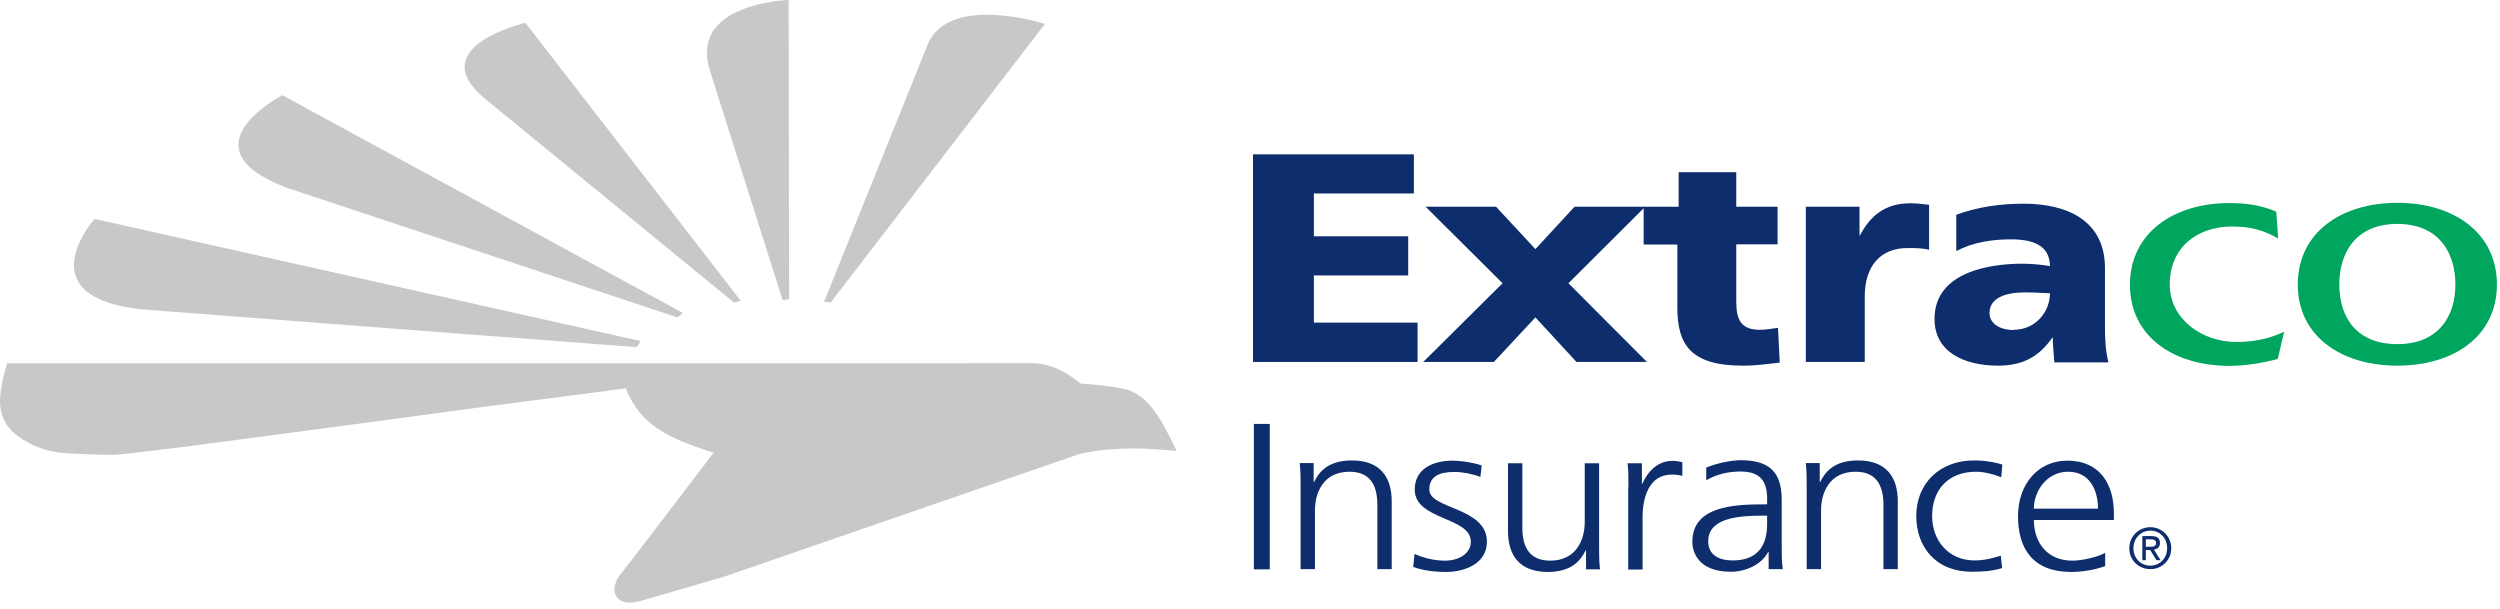
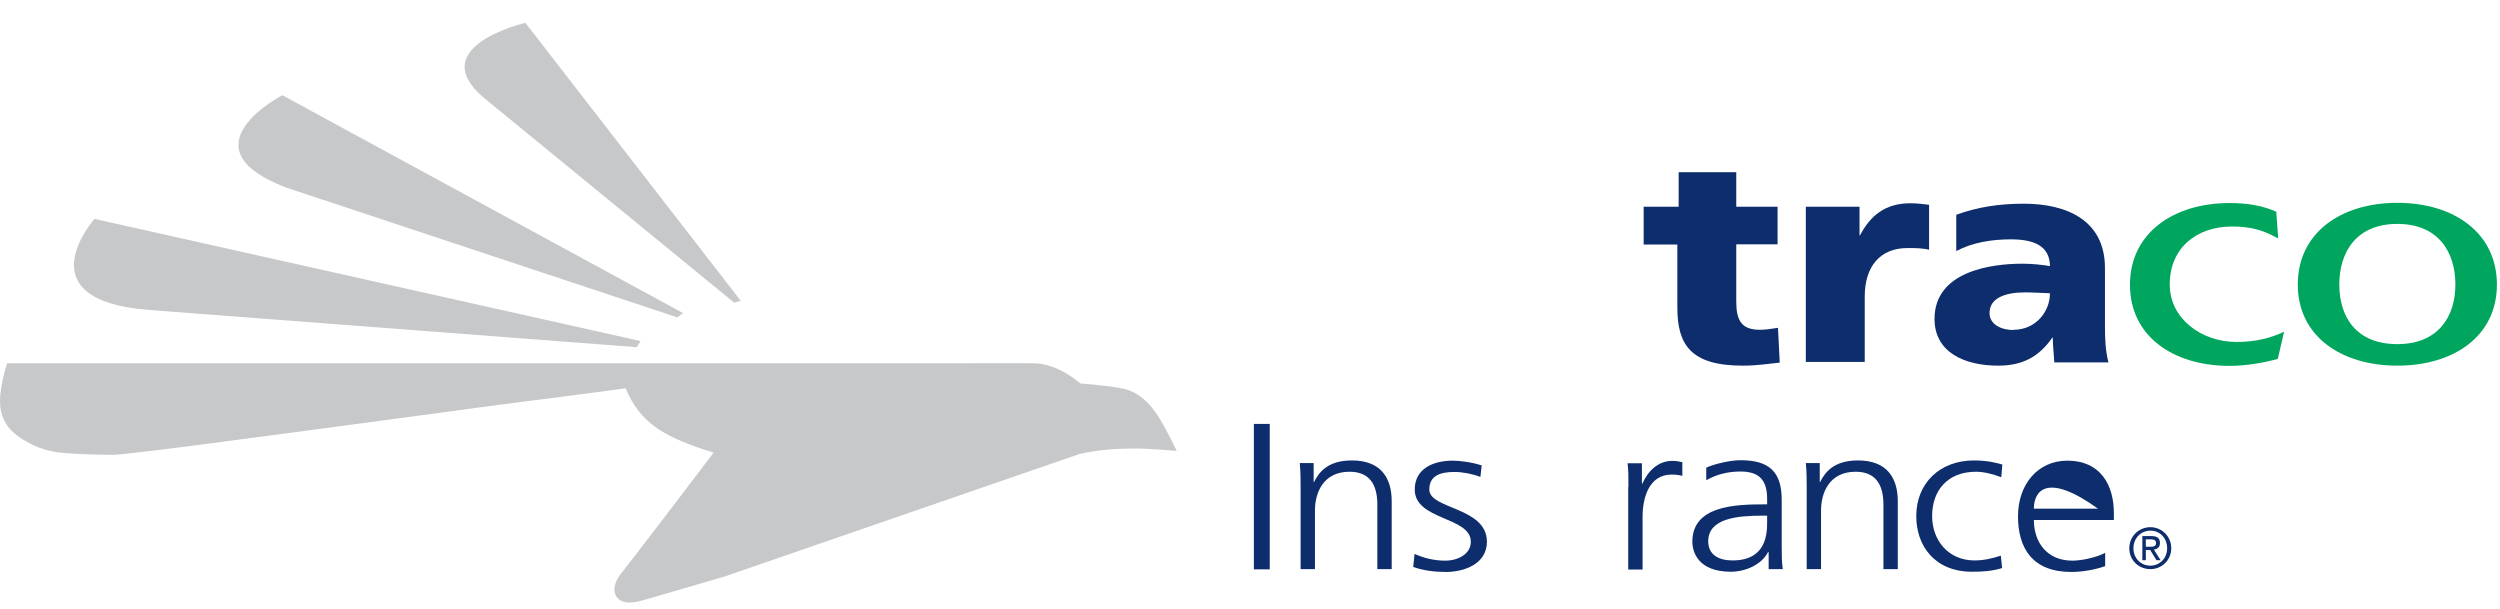
<svg xmlns="http://www.w3.org/2000/svg" width="115" height="28" viewBox="0 0 115 28" fill="none">
  <path d="M104.798 10.97C104.108 10.59 103.568 10.42 102.668 10.42C101.058 10.42 99.808 11.39 99.808 13.09C99.808 14.65 101.258 15.73 102.878 15.73C103.728 15.73 104.438 15.56 105.068 15.26L104.778 16.51C104.088 16.7 103.278 16.83 102.558 16.83C99.968 16.83 97.978 15.47 97.978 13.1C97.978 10.73 99.968 9.34 102.558 9.34C103.378 9.34 104.088 9.46 104.708 9.74L104.798 10.98V10.97Z" fill="#00A65E" />
  <path d="M105.698 13.09C105.698 10.71 107.678 9.33 110.278 9.33C112.878 9.33 114.858 10.71 114.858 13.09C114.858 15.47 112.868 16.82 110.278 16.82C107.688 16.82 105.698 15.46 105.698 13.09ZM112.948 13.09C112.948 11.61 112.178 10.3 110.278 10.3C108.378 10.3 107.608 11.61 107.608 13.09C107.608 14.57 108.378 15.83 110.278 15.83C112.178 15.83 112.948 14.54 112.948 13.09Z" fill="#00A65E" />
-   <path d="M57.638 7.1H65.038V8.9H60.438V10.87H64.778V12.67H60.438V14.84H65.208V16.65H57.638V7.1Z" fill="#0D2D6C" />
  <path d="M88.738 11.49C88.438 11.41 88.058 11.41 87.748 11.41C86.488 11.41 85.778 12.25 85.778 13.64V16.65H83.068V9.51H85.538V10.83H85.558C86.028 9.93 86.708 9.35 87.878 9.35C88.198 9.35 88.458 9.39 88.738 9.42V11.49Z" fill="#0D2D6C" />
  <path d="M94.498 16.65C94.478 16.27 94.428 15.9 94.428 15.53H94.408C93.788 16.42 93.028 16.82 91.918 16.82C90.368 16.82 88.988 16.21 88.988 14.67C88.988 12.48 91.588 12.13 93.028 12.13C93.458 12.13 93.958 12.18 94.298 12.24C94.288 11.26 93.478 11.01 92.498 11.01C91.628 11.01 90.738 11.15 89.988 11.55V9.88C90.948 9.53 91.938 9.37 93.088 9.37C95.098 9.37 96.828 10.15 96.828 12.33V14.99C96.828 15.55 96.848 16.12 96.988 16.67H94.498V16.65ZM92.628 15.17C93.648 15.17 94.298 14.33 94.298 13.49C93.958 13.48 93.568 13.45 93.148 13.45C92.238 13.45 91.518 13.71 91.518 14.4C91.518 14.89 91.998 15.18 92.628 15.18V15.17Z" fill="#0D2D6C" />
  <path d="M75.608 9.51H77.218V7.92H79.868V9.51H81.768V11.24H79.868V13.87C79.868 14.73 80.098 15.17 80.958 15.17C81.228 15.17 81.518 15.12 81.788 15.08L81.868 16.68C81.368 16.73 80.848 16.82 80.168 16.82C77.758 16.82 77.158 15.84 77.158 14.15V11.25H75.608V9.52V9.51Z" fill="#0D2D6C" />
-   <path d="M75.758 16.65L72.148 13.03L75.678 9.51H72.428L70.628 11.46L68.818 9.51H65.578L69.118 13.03L65.468 16.65H68.718L70.628 14.6L72.518 16.65H75.758Z" fill="#0D2D6C" />
  <path d="M57.678 19.5H58.408V26.19H57.678V19.5Z" fill="#0D2D6C" />
  <path d="M59.828 22.45C59.828 22.08 59.828 21.69 59.788 21.3H60.428V22.17H60.448C60.668 21.73 61.068 21.18 62.188 21.18C63.518 21.18 64.018 21.98 64.018 23.06V26.18H63.358V23.21C63.358 22.29 62.998 21.7 62.078 21.7C60.868 21.7 60.488 22.67 60.488 23.48V26.18H59.828V22.44V22.45Z" fill="#0D2D6C" />
  <path d="M65.068 25.48C65.468 25.66 65.958 25.79 66.468 25.79C67.098 25.79 67.658 25.47 67.658 24.92C67.658 23.76 65.078 23.94 65.078 22.52C65.078 21.55 65.938 21.19 66.828 21.19C67.108 21.19 67.678 21.25 68.158 21.41L68.098 21.94C67.748 21.8 67.278 21.71 66.908 21.71C66.218 21.71 65.748 21.9 65.748 22.52C65.748 23.43 68.398 23.32 68.398 24.92C68.398 25.95 67.338 26.31 66.518 26.31C65.998 26.31 65.488 26.25 65.008 26.08L65.068 25.49V25.48Z" fill="#0D2D6C" />
-   <path d="M73.558 25.04C73.558 25.41 73.558 25.8 73.598 26.19H72.958V25.32H72.938C72.718 25.76 72.318 26.31 71.198 26.31C69.868 26.31 69.368 25.51 69.368 24.43V21.31H70.028V24.28C70.028 25.2 70.388 25.79 71.308 25.79C72.518 25.79 72.898 24.82 72.898 24.01V21.31H73.558V25.05V25.04Z" fill="#0D2D6C" />
  <path d="M74.908 22.4C74.908 21.86 74.908 21.66 74.868 21.31H75.528V22.25H75.548C75.788 21.7 76.248 21.2 76.928 21.2C77.088 21.2 77.278 21.23 77.388 21.26V21.89C77.248 21.85 77.068 21.83 76.898 21.83C75.848 21.83 75.558 22.9 75.558 23.79V26.2H74.898V22.41L74.908 22.4Z" fill="#0D2D6C" />
  <path d="M81.348 25.4H81.328C81.028 25.98 80.288 26.3 79.618 26.3C78.088 26.3 77.848 25.36 77.848 24.92C77.848 23.28 79.768 23.2 81.158 23.2H81.288V22.95C81.288 22.12 80.958 21.69 80.068 21.69C79.508 21.69 78.978 21.81 78.488 22.09V21.51C78.898 21.33 79.598 21.17 80.068 21.17C81.398 21.17 81.958 21.72 81.958 22.99V25.15C81.958 25.54 81.958 25.84 82.008 26.18H81.358V25.39L81.348 25.4ZM81.288 23.72H81.098C79.948 23.72 78.578 23.83 78.578 24.9C78.578 25.54 79.088 25.78 79.698 25.78C81.258 25.78 81.288 24.54 81.288 24.02V23.72Z" fill="#0D2D6C" />
  <path d="M83.108 22.45C83.108 22.08 83.108 21.69 83.068 21.3H83.708V22.17H83.728C83.948 21.73 84.348 21.18 85.468 21.18C86.798 21.18 87.298 21.98 87.298 23.06V26.18H86.638V23.21C86.638 22.29 86.278 21.7 85.358 21.7C84.148 21.7 83.768 22.67 83.768 23.48V26.18H83.108V22.44V22.45Z" fill="#0D2D6C" />
  <path d="M92.048 21.95C91.688 21.81 91.258 21.7 90.898 21.7C89.598 21.7 88.878 22.55 88.878 23.74C88.878 24.85 89.618 25.78 90.828 25.78C91.248 25.78 91.638 25.69 92.038 25.56L92.098 26.13C91.648 26.27 91.218 26.3 90.718 26.3C88.988 26.3 88.148 25.1 88.148 23.74C88.148 22.24 89.218 21.18 90.808 21.18C91.448 21.18 91.918 21.31 92.108 21.37L92.058 21.95H92.048Z" fill="#0D2D6C" />
-   <path d="M96.838 26.04C96.378 26.21 95.778 26.31 95.278 26.31C93.498 26.31 92.828 25.22 92.828 23.75C92.828 22.28 93.738 21.19 95.098 21.19C96.618 21.19 97.238 22.3 97.238 23.61V23.92H93.558C93.558 24.95 94.168 25.79 95.328 25.79C95.818 25.79 96.518 25.61 96.838 25.43V26.04ZM96.508 23.4C96.508 22.55 96.128 21.7 95.138 21.7C94.148 21.7 93.558 22.59 93.558 23.4H96.508Z" fill="#0D2D6C" />
+   <path d="M96.838 26.04C96.378 26.21 95.778 26.31 95.278 26.31C93.498 26.31 92.828 25.22 92.828 23.75C92.828 22.28 93.738 21.19 95.098 21.19C96.618 21.19 97.238 22.3 97.238 23.61V23.92H93.558C93.558 24.95 94.168 25.79 95.328 25.79C95.818 25.79 96.518 25.61 96.838 25.43V26.04ZM96.508 23.4C94.148 21.7 93.558 22.59 93.558 23.4H96.508Z" fill="#0D2D6C" />
  <path d="M98.138 25.22C98.138 24.76 98.478 24.41 98.918 24.41C99.358 24.41 99.688 24.75 99.688 25.22C99.688 25.69 99.338 26.02 98.918 26.02C98.478 26.02 98.138 25.68 98.138 25.22ZM98.918 26.18C99.438 26.18 99.878 25.77 99.878 25.22C99.878 24.67 99.438 24.25 98.918 24.25C98.398 24.25 97.948 24.66 97.948 25.22C97.948 25.78 98.388 26.18 98.918 26.18ZM98.708 25.3H98.908L99.198 25.77H99.388L99.078 25.28C99.238 25.26 99.358 25.17 99.358 24.98C99.358 24.76 99.238 24.66 98.968 24.66H98.548V25.77H98.708V25.3ZM98.708 25.15V24.81H98.948C99.048 24.81 99.178 24.83 99.178 24.98C99.178 25.14 99.048 25.15 98.908 25.15H98.708Z" fill="#0D2D6C" />
  <path d="M29.468 15.69L4.348 10.07C4.348 10.07 1.008 13.82 6.878 14.26L29.288 15.97C29.338 15.88 29.418 15.78 29.468 15.69Z" fill="#C7C8CA" />
  <path d="M31.418 14.4L12.988 4.38C12.988 4.38 8.328 6.79 13.168 8.63L31.158 14.6C31.248 14.55 31.328 14.46 31.418 14.4Z" fill="#C7C8CA" />
  <path d="M34.078 13.84L24.168 1.05C24.168 1.05 19.468 2.14 22.258 4.5L33.768 13.92C33.868 13.9 33.978 13.87 34.078 13.83" fill="#C7C8CA" />
-   <path d="M35.998 13.81C36.098 13.79 36.198 13.78 36.298 13.76L36.278 0C36.278 0 31.698 0.13 32.648 3.22L35.998 13.8V13.81Z" fill="#C7C8CA" />
-   <path d="M38.208 13.92L48.068 1.1C48.068 1.1 43.468 -0.38 42.608 2.21L37.908 13.88C38.018 13.88 38.088 13.91 38.208 13.91" fill="#C7C8CA" />
  <path d="M49.678 20.88C50.568 20.68 51.358 20.64 52.088 20.63C52.818 20.62 54.098 20.74 54.128 20.74C53.438 19.33 52.938 18.35 51.968 17.97C51.548 17.78 49.948 17.66 49.698 17.64C48.758 16.85 47.968 16.72 47.578 16.71C47.198 16.7 44.038 16.71 44.038 16.71H0.328C0.168 17.21 0.058 17.72 0.008 18.2C-0.012 18.55 -0.012 18.98 0.248 19.44C0.508 19.9 0.978 20.19 1.358 20.39C1.738 20.59 2.228 20.77 2.848 20.83C3.468 20.89 4.718 20.93 5.248 20.92C5.778 20.9 8.728 20.52 8.728 20.52L14.028 19.82L17.838 19.31C17.838 19.31 21.438 18.83 21.918 18.76C23.528 18.54 25.388 18.31 25.388 18.31C25.388 18.31 28.628 17.89 28.778 17.86C29.458 19.51 30.628 20.14 32.828 20.82C32.748 20.94 28.708 26.23 28.548 26.41C28.388 26.59 28.068 27.17 28.428 27.53C28.788 27.89 29.468 27.64 29.798 27.55C30.148 27.45 33.298 26.53 33.298 26.53C33.298 26.53 49.368 20.98 49.668 20.88" fill="#C7C8CA" />
</svg>